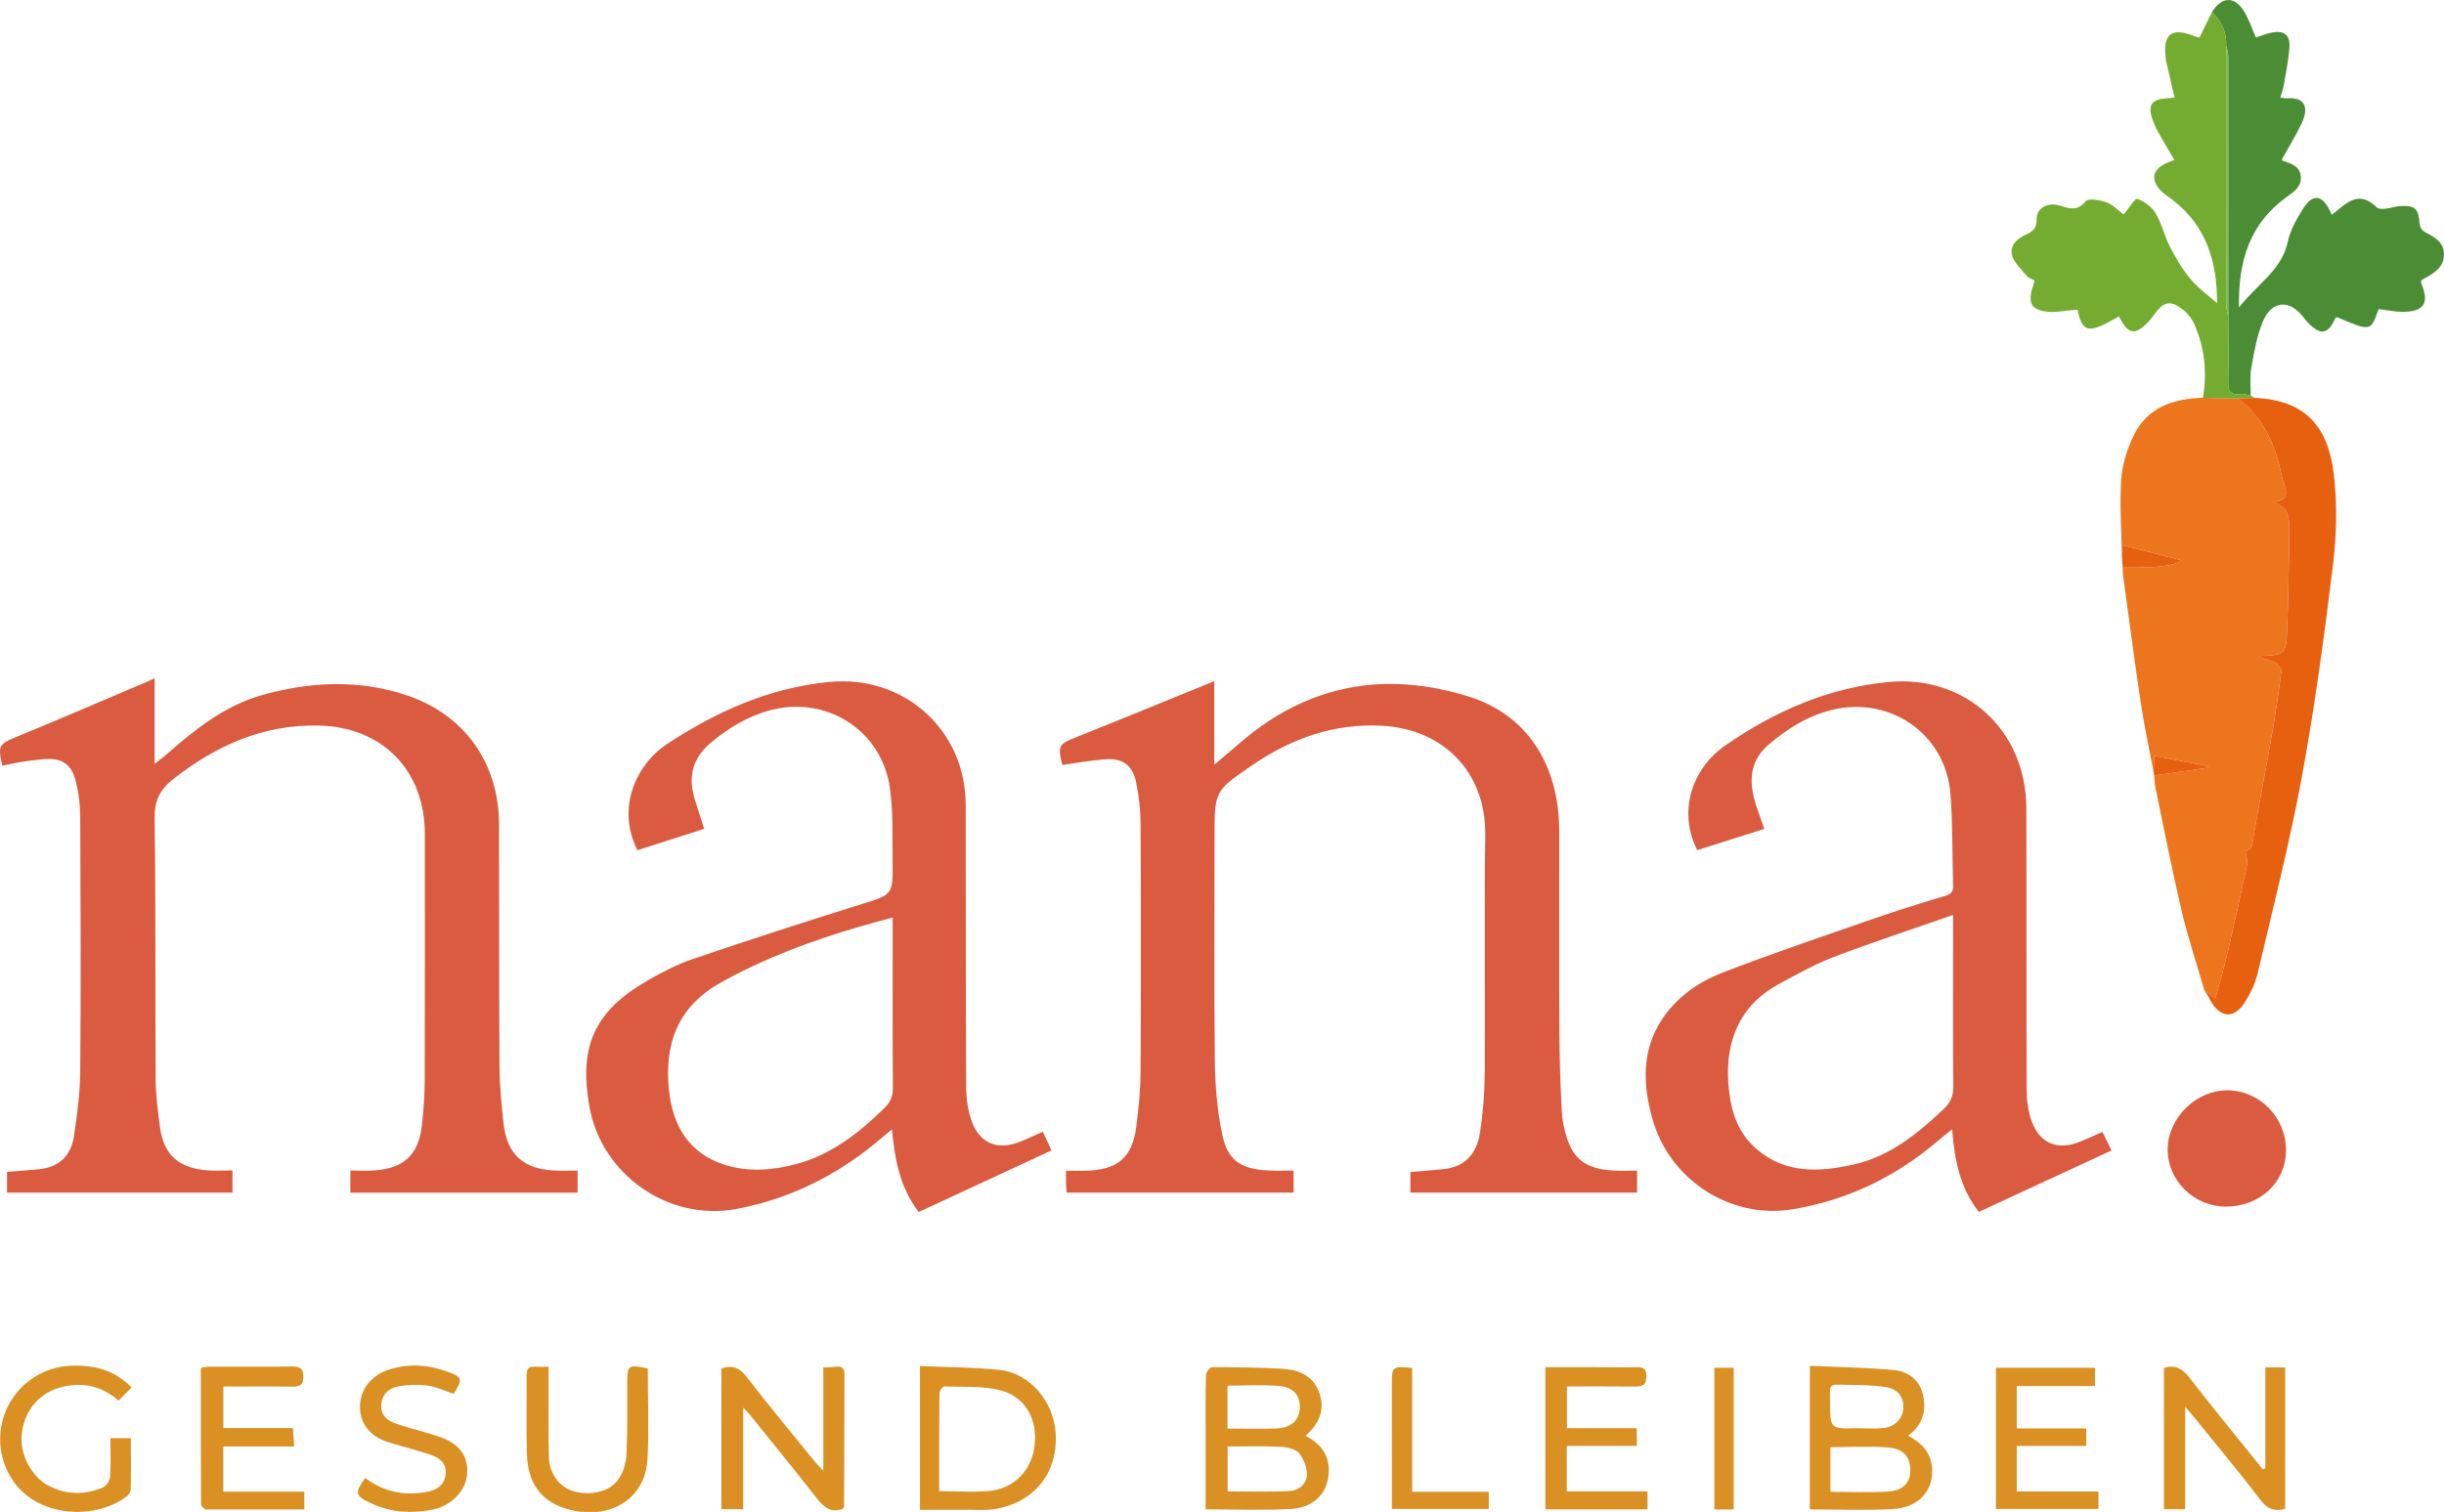
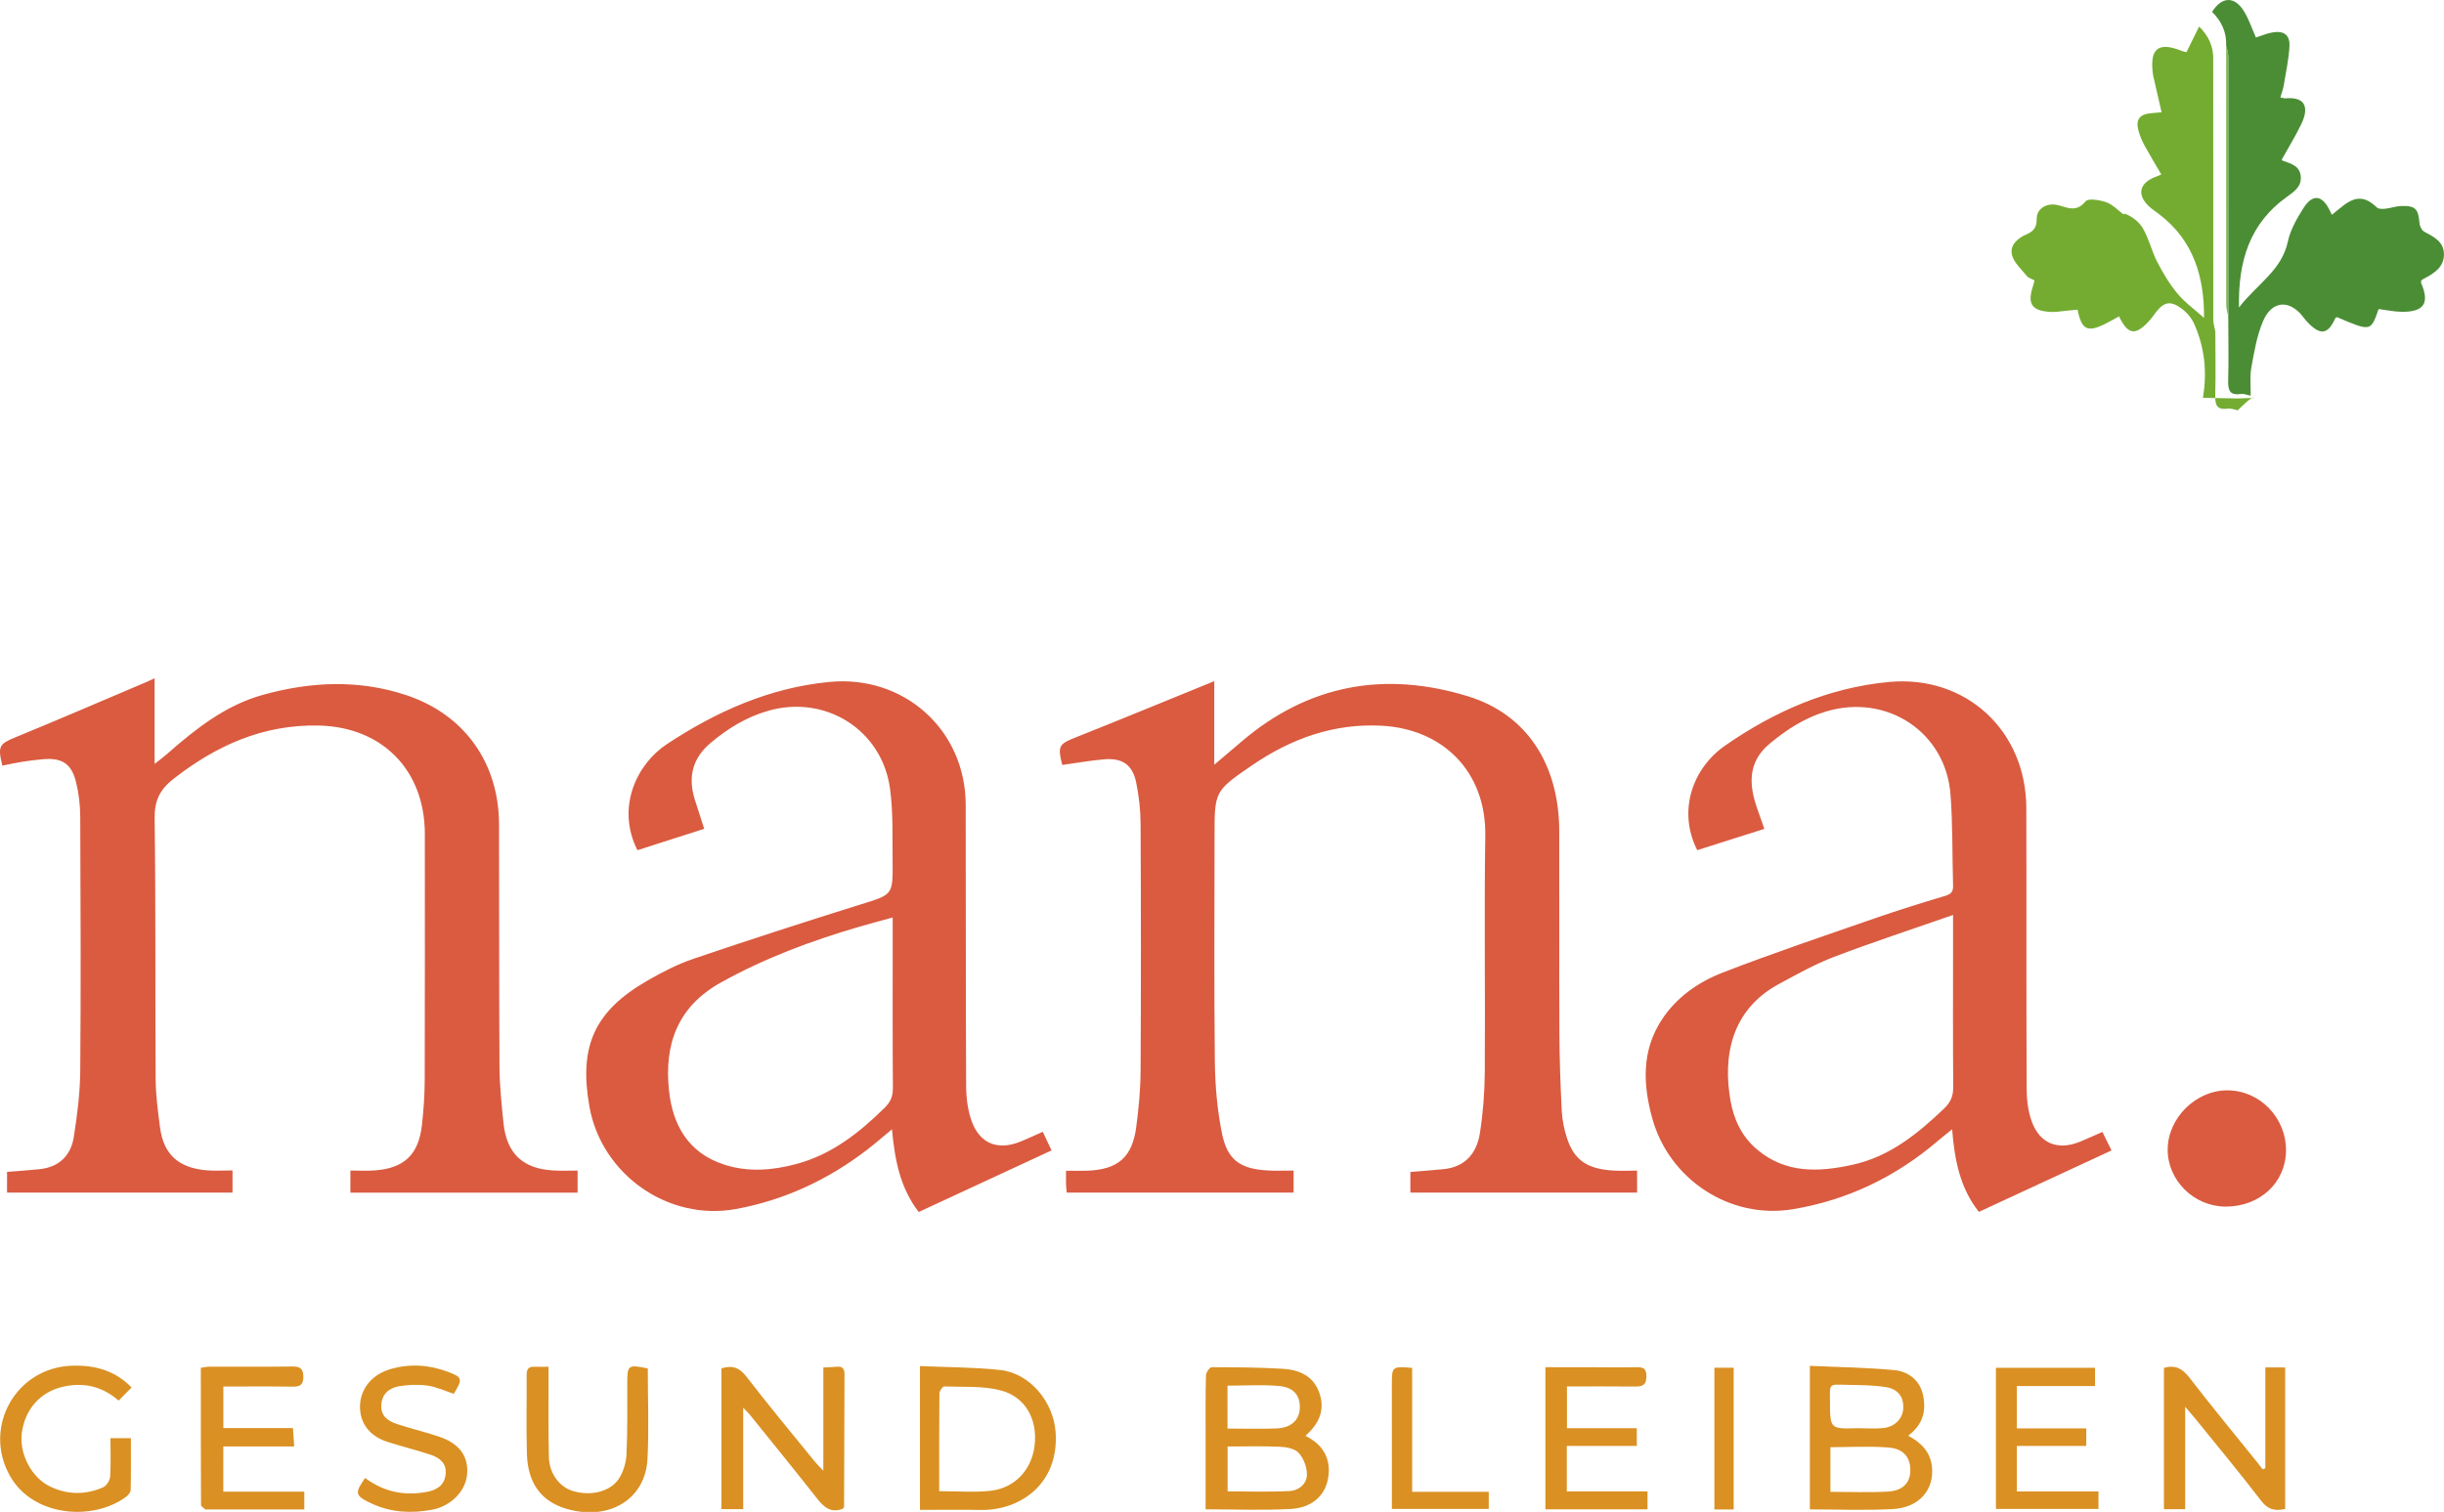
<svg xmlns="http://www.w3.org/2000/svg" version="1.1" id="Ebene_1" x="0px" y="0px" width="236.657px" height="146.429px" viewBox="0 0 236.657 146.429" enable-background="new 0 0 236.657 146.429" xml:space="preserve">
  <g>
-     <path fill="#ED751D" d="M221.678,51.493c-0.045,3.222-0.098,6.445-0.22,9.665c-0.082,2.153-0.302,2.311-2.439,2.365   c-0.054,0.001-0.108,0.05-0.273,0.133c0.594,0.19,1.138,0.286,1.594,0.541c0.268,0.15,0.585,0.576,0.553,0.838   c-0.247,2.007-0.539,4.011-0.885,6.003c-0.576,3.313-1.233,6.611-1.787,9.927c-0.12,0.72-0.12,1.38-0.786,1.451   c0.062,0.514,0.226,0.953,0.144,1.342c-0.603,2.868-1.235,5.731-1.9,8.585c-0.335,1.437-0.757,2.854-1.16,4.357   c-0.448-0.334-0.759-0.566-1.07-0.799c-0.743-2.569-1.593-5.113-2.205-7.713c-0.937-3.981-1.714-8-2.549-12.004   c-0.073-0.351-0.072-0.717-0.105-1.076c1.751-0.25,3.502-0.5,5.253-0.751c-0.025-0.053-0.051-0.106-0.076-0.159   c-1.7-0.326-3.4-0.652-5.159-0.99c-0.03,0.566-0.054,1.031-0.079,1.497c-0.414-2.199-0.895-4.387-1.227-6.598   c-0.624-4.154-1.163-8.32-1.733-12.481c-0.029-0.214-0.016-0.433-0.023-0.65c3.628,0.019,4.961-0.166,5.692-0.71   c-1.827-0.47-3.759-0.966-5.711-1.468c-0.02,0.393-0.039,0.753-0.057,1.114c-0.042-2.495-0.233-5-0.068-7.481   c0.096-1.444,0.572-2.942,1.209-4.255c1.329-2.736,3.848-3.566,6.701-3.65c1.118,0.022,2.236,0.044,3.355,0.065   c2.549,1.884,3.685,4.589,4.281,7.56c0.187,0.932,1.137,2.304-0.796,2.419c0.44,0.335,1.044,0.576,1.246,1.005   C221.662,50.137,221.687,50.849,221.678,51.493z" />
    <path fill="#4B8D35" d="M234.449,27.174c-0.004,0.089-0.032,0.17-0.007,0.229c0.839,1.949,0.289,2.813-1.848,2.797   c-0.757-0.006-1.512-0.173-2.268-0.267c-0.758,2.184-0.758,2.184-4.021,0.787c-0.06,0.033-0.153,0.051-0.175,0.101   c-0.704,1.56-1.406,1.686-2.623,0.456c-0.178-0.18-0.337-0.382-0.492-0.584c-1.302-1.698-3.015-1.601-3.875,0.4   c-0.605,1.408-0.862,2.983-1.139,4.508c-0.16,0.882-0.051,1.814-0.064,2.723c-0.316-0.059-0.645-0.207-0.946-0.163   c-1.065,0.155-1.259-0.351-1.233-1.293c0.058-2.06,0.012-4.123,0.009-6.184c0.003-8.407,0.009-16.813,0.001-25.22   c0-0.342-0.134-0.684-0.205-1.025c0.053-1.306-0.441-2.385-1.367-3.284c0.921-1.47,2.135-1.558,3.05-0.132   c0.499,0.778,0.787,1.692,1.201,2.613c0.482-0.154,1.013-0.388,1.568-0.489c1.143-0.208,1.743,0.23,1.676,1.37   c-0.075,1.258-0.344,2.506-0.553,3.755c-0.064,0.382-0.209,0.751-0.328,1.165c0.23,0.041,0.372,0.097,0.509,0.085   c2.065-0.175,2.216,1.048,1.528,2.478c-0.565,1.175-1.254,2.29-1.897,3.45c0.017,0.023,0.043,0.097,0.09,0.114   c0.75,0.276,1.601,0.457,1.737,1.437c0.145,1.048-0.625,1.557-1.341,2.07c-3.569,2.56-4.725,6.179-4.631,10.712   c1.731-2.26,4.135-3.575,4.733-6.39c0.242-1.137,0.874-2.234,1.508-3.236c0.884-1.396,1.814-1.278,2.533,0.2   c0.059,0.122,0.121,0.242,0.223,0.447c0.44-0.354,0.817-0.683,1.219-0.977c1.179-0.863,2.07-0.758,3.138,0.27   c0.163,0.157,0.547,0.148,0.818,0.119c0.501-0.053,0.991-0.241,1.49-0.261c1.415-0.057,1.712,0.267,1.818,1.67   c0.022,0.29,0.226,0.691,0.465,0.819c0.922,0.492,1.891,0.958,1.902,2.163c0.012,1.278-0.959,1.871-1.955,2.39   C234.609,27.047,234.528,27.119,234.449,27.174z" />
-     <path fill="#74AC31" d="M218.29,38.534c-0.54,0.02-1.081,0.039-1.623,0.059c-1.119-0.022-2.238-0.043-3.355-0.065   c0.422-2.464,0.175-4.863-0.839-7.144c-0.253-0.57-0.712-1.119-1.215-1.492c-1.101-0.815-1.749-0.656-2.559,0.436   c-0.195,0.263-0.385,0.532-0.606,0.772c-1.318,1.43-2.035,1.342-2.901-0.455c-0.433,0.234-0.858,0.478-1.295,0.698   c-1.753,0.886-2.333,0.622-2.718-1.35c-0.363,0.034-0.742,0.07-1.122,0.104c-0.471,0.043-0.944,0.139-1.411,0.118   c-1.929-0.087-2.383-0.772-1.761-2.59c0.045-0.132,0.066-0.272,0.113-0.468c-0.267-0.15-0.581-0.233-0.746-0.437   c-0.527-0.65-1.245-1.284-1.431-2.037c-0.231-0.936,0.56-1.621,1.399-1.981c0.715-0.307,1.003-0.684,0.997-1.507   c-0.008-1.02,1.028-1.637,2.188-1.293c0.956,0.283,1.715,0.607,2.545-0.402c0.264-0.321,1.378-0.131,2.01,0.09   c0.617,0.216,1.114,0.77,1.666,1.178c0.03-0.032,0.057-0.057,0.081-0.085c0.429-0.503,1.024-1.497,1.256-1.418   c0.682,0.231,1.405,0.778,1.774,1.401c0.603,1.018,0.863,2.234,1.411,3.293c0.557,1.077,1.193,2.144,1.968,3.07   c0.732,0.875,1.691,1.56,2.563,2.341c0.02-3.914-0.975-7.466-4.341-10.038c-0.346-0.265-0.721-0.501-1.032-0.802   c-1.123-1.091-0.891-2.18,0.572-2.779c0.199-0.082,0.399-0.161,0.664-0.269c-0.546-0.936-1.088-1.828-1.592-2.741   c-0.227-0.411-0.419-0.851-0.562-1.299c-0.409-1.277-0.004-1.834,1.346-1.913c0.248-0.015,0.496-0.044,0.832-0.074   c-0.264-1.148-0.515-2.233-0.764-3.319c-0.033-0.142-0.066-0.285-0.084-0.429c-0.305-2.461,0.545-3.109,2.847-2.179   c0.132,0.053,0.278,0.074,0.409,0.108c0.417-0.844,0.822-1.663,1.226-2.483c0.926,0.899,1.42,1.978,1.367,3.284   c-0.001,8.37-0.004,16.74,0.006,25.11c0.001,0.378,0.129,0.757,0.198,1.135c0.003,2.062,0.049,4.124-0.009,6.184   c-0.027,0.943,0.168,1.448,1.233,1.293c0.301-0.044,0.63,0.104,0.946,0.163C218.055,38.394,218.172,38.464,218.29,38.534z" />
+     <path fill="#74AC31" d="M218.29,38.534c-0.54,0.02-1.081,0.039-1.623,0.059c-1.119-0.022-2.238-0.043-3.355-0.065   c0.422-2.464,0.175-4.863-0.839-7.144c-0.253-0.57-0.712-1.119-1.215-1.492c-1.101-0.815-1.749-0.656-2.559,0.436   c-0.195,0.263-0.385,0.532-0.606,0.772c-1.318,1.43-2.035,1.342-2.901-0.455c-0.433,0.234-0.858,0.478-1.295,0.698   c-1.753,0.886-2.333,0.622-2.718-1.35c-0.363,0.034-0.742,0.07-1.122,0.104c-0.471,0.043-0.944,0.139-1.411,0.118   c-1.929-0.087-2.383-0.772-1.761-2.59c0.045-0.132,0.066-0.272,0.113-0.468c-0.267-0.15-0.581-0.233-0.746-0.437   c-0.527-0.65-1.245-1.284-1.431-2.037c-0.231-0.936,0.56-1.621,1.399-1.981c0.715-0.307,1.003-0.684,0.997-1.507   c-0.008-1.02,1.028-1.637,2.188-1.293c0.956,0.283,1.715,0.607,2.545-0.402c0.264-0.321,1.378-0.131,2.01,0.09   c0.617,0.216,1.114,0.77,1.666,1.178c0.03-0.032,0.057-0.057,0.081-0.085c0.682,0.231,1.405,0.778,1.774,1.401c0.603,1.018,0.863,2.234,1.411,3.293c0.557,1.077,1.193,2.144,1.968,3.07   c0.732,0.875,1.691,1.56,2.563,2.341c0.02-3.914-0.975-7.466-4.341-10.038c-0.346-0.265-0.721-0.501-1.032-0.802   c-1.123-1.091-0.891-2.18,0.572-2.779c0.199-0.082,0.399-0.161,0.664-0.269c-0.546-0.936-1.088-1.828-1.592-2.741   c-0.227-0.411-0.419-0.851-0.562-1.299c-0.409-1.277-0.004-1.834,1.346-1.913c0.248-0.015,0.496-0.044,0.832-0.074   c-0.264-1.148-0.515-2.233-0.764-3.319c-0.033-0.142-0.066-0.285-0.084-0.429c-0.305-2.461,0.545-3.109,2.847-2.179   c0.132,0.053,0.278,0.074,0.409,0.108c0.417-0.844,0.822-1.663,1.226-2.483c0.926,0.899,1.42,1.978,1.367,3.284   c-0.001,8.37-0.004,16.74,0.006,25.11c0.001,0.378,0.129,0.757,0.198,1.135c0.003,2.062,0.049,4.124-0.009,6.184   c-0.027,0.943,0.168,1.448,1.233,1.293c0.301-0.044,0.63,0.104,0.946,0.163C218.055,38.394,218.172,38.464,218.29,38.534z" />
    <path fill="#DA5B40" d="M55.93,113.375c0,0.847,0,1.519,0,2.14c-7.354,0-14.654,0-22.002,0c0-0.615,0-1.289,0-2.144   c0.808,0,1.567,0.044,2.318-0.008c2.883-0.199,4.288-1.518,4.611-4.399c0.162-1.445,0.264-2.904,0.269-4.357   c0.025-7.946,0.012-15.893,0.011-23.84c0-6.155-4.105-10.366-10.289-10.496c-5.349-0.112-9.902,1.922-14.05,5.168   c-1.327,1.039-1.848,2.107-1.825,3.822c0.113,8.419,0.048,16.84,0.099,25.259c0.01,1.56,0.22,3.125,0.423,4.676   c0.341,2.609,1.791,3.929,4.52,4.154c0.794,0.066,1.598,0.01,2.498,0.01c0,0.796,0,1.465,0,2.148c-7.232,0-14.49,0-21.832,0   c0-0.577,0-1.275,0-2.006c1.078-0.088,2.124-0.152,3.166-0.263c1.884-0.202,3.018-1.329,3.3-3.123   c0.332-2.113,0.605-4.26,0.623-6.395c0.067-8.201,0.036-16.402,0-24.604c-0.005-1.118-0.137-2.262-0.401-3.348   c-0.439-1.803-1.357-2.389-3.186-2.236c-0.689,0.058-1.376,0.146-2.059,0.253c-0.637,0.1-1.268,0.245-1.894,0.369   c-0.475-1.892-0.288-2.109,1.256-2.741c4.27-1.75,8.505-3.583,12.754-5.384c0.197-0.084,0.389-0.179,0.73-0.336   c0,2.724,0,5.35,0,8.293c0.55-0.437,0.88-0.676,1.185-0.944c2.777-2.44,5.667-4.735,9.303-5.745   c4.619-1.283,9.287-1.501,13.894,0.034c5.624,1.874,8.951,6.56,8.969,12.495c0.024,7.837-0.005,15.674,0.045,23.511   c0.011,1.816,0.202,3.635,0.389,5.445c0.306,2.956,1.888,4.428,4.851,4.582C54.36,113.408,55.118,113.375,55.93,113.375z    M156.247,113.375c-2.563-0.144-3.837-1.019-4.531-3.2c-0.262-0.825-0.443-1.703-0.487-2.566c-0.127-2.509-0.218-5.023-0.23-7.535   c-0.03-6.525,0.004-13.049-0.014-19.574c-0.017-6.454-3.127-11.296-8.803-13.05c-8.046-2.487-15.464-1.179-21.968,4.381   c-0.789,0.675-1.584,1.344-2.634,2.236c0-2.965,0-5.619,0-8.095c-4.539,1.847-8.97,3.68-13.426,5.45   c-1.61,0.64-1.765,0.83-1.294,2.666c1.359-0.187,2.715-0.431,4.082-0.546c1.743-0.146,2.722,0.532,3.075,2.244   c0.271,1.311,0.422,2.669,0.428,4.007c0.038,7.983,0.044,15.965,0,23.948c-0.01,1.815-0.185,3.64-0.424,5.441   c-0.387,2.913-1.783,4.1-4.747,4.206c-0.644,0.023-1.29,0.003-2.049,0.003c0,0.572-0.01,0.965,0.003,1.358   c0.009,0.281,0.049,0.561,0.067,0.757c7.362,0,14.651,0,21.966,0c0-0.652,0-1.267,0-2.132c-0.887,0-1.682,0.036-2.473-0.007   c-2.687-0.144-3.94-0.997-4.468-3.62c-0.457-2.269-0.658-4.621-0.684-6.94c-0.083-7.253-0.029-14.507-0.029-21.761   c0-4.403-0.017-4.428,3.643-6.929c3.765-2.574,7.898-4.069,12.515-3.829c6.02,0.313,10.149,4.509,10.057,10.646   c-0.114,7.617,0.005,15.236-0.047,22.854c-0.014,1.994-0.167,4.005-0.476,5.974c-0.301,1.916-1.405,3.264-3.505,3.475   c-1.076,0.108-2.155,0.185-3.224,0.276c0,0.747,0,1.417,0,1.994c7.384,0,14.682,0,21.952,0c0-0.68,0-1.35,0-2.127   C157.7,113.381,156.971,113.416,156.247,113.375z M203.58,109.633c0.286,0.581,0.562,1.143,0.883,1.793   c-4.327,2.004-8.571,3.97-12.846,5.951c-1.82-2.313-2.35-4.998-2.589-8.001c-0.527,0.427-0.937,0.745-1.33,1.082   c-4.102,3.513-8.809,5.796-14.134,6.666c-6.039,0.987-11.942-2.882-13.575-8.815c-0.895-3.253-1.041-6.497,0.885-9.483   c1.431-2.219,3.568-3.711,5.951-4.633c4.877-1.887,9.84-3.557,14.782-5.274c2.233-0.776,4.494-1.474,6.758-2.154   c0.557-0.167,0.774-0.403,0.756-0.979c-0.089-2.948-0.024-5.907-0.25-8.844c-0.466-6.057-6.177-9.791-12.045-8.034   c-2.074,0.621-3.818,1.752-5.457,3.114c-2.123,1.764-2.036,3.934-1.225,6.258c0.215,0.616,0.432,1.232,0.702,2.001   c-2.233,0.709-4.372,1.387-6.5,2.062c-1.947-3.871-0.393-7.976,2.687-10.119c4.756-3.31,10.028-5.633,15.901-6.173   c7.415-0.682,13.254,4.695,13.278,12.197c0.029,9.075-0.008,18.151,0.032,27.226c0.005,1.07,0.143,2.201,0.514,3.195   c0.785,2.103,2.516,2.762,4.602,1.931C202.066,110.316,202.756,109.992,203.58,109.633z M189.135,105.296   c-0.037-4.553-0.017-9.107-0.017-13.661c0-0.87,0-1.74,0-3.018c-4.036,1.41-7.829,2.653-11.554,4.072   c-1.826,0.695-3.552,1.673-5.28,2.601c-4.706,2.528-5.457,7.09-4.716,11.312c0.321,1.828,1.087,3.462,2.539,4.702   c2.8,2.391,6.043,2.225,9.318,1.5c3.539-0.783,6.251-2.981,8.807-5.418C188.861,106.786,189.142,106.174,189.135,105.296z    M100.973,109.619c0.268,0.567,0.524,1.108,0.852,1.802c-4.298,1.993-8.565,3.972-12.864,5.966   c-1.805-2.349-2.318-5.041-2.589-8.01c-0.886,0.731-1.655,1.407-2.468,2.028c-3.764,2.876-7.961,4.831-12.623,5.691   c-6.576,1.212-13.043-3.342-14.209-9.932c-1.037-5.854,0.503-9.248,5.648-12.204c1.415-0.813,2.894-1.577,4.434-2.099   c5.372-1.822,10.77-3.574,16.186-5.263c3.078-0.96,3.129-0.882,3.093-4.1c-0.027-2.366,0.066-4.757-0.247-7.09   c-0.771-5.753-6.309-9.184-11.877-7.544c-2.067,0.609-3.837,1.698-5.476,3.071c-1.786,1.496-2.23,3.325-1.558,5.491   c0.279,0.9,0.576,1.795,0.915,2.849c-2.21,0.707-4.345,1.391-6.467,2.071c-2.092-4.157-0.05-8.355,2.84-10.265   c4.772-3.154,9.941-5.472,15.748-6.032c7.234-0.698,13.185,4.646,13.201,11.899c0.02,9.076-0.005,18.153,0.041,27.229   c0.006,1.145,0.151,2.351,0.538,3.418c0.788,2.172,2.513,2.842,4.659,1.998C99.456,110.314,100.143,109.984,100.973,109.619z    M86.46,105.384c-0.036-4.849-0.019-9.698-0.019-14.548c0-0.614,0-1.228,0-1.973c-1.164,0.321-2.21,0.596-3.247,0.899   c-4.657,1.363-9.177,3.044-13.432,5.424c-4.155,2.325-5.455,5.966-4.983,10.422c0.359,3.391,1.886,6.056,5.322,7.182   c2.319,0.76,4.694,0.572,7.011-0.051c3.413-0.917,6.092-3.016,8.557-5.455C86.236,106.723,86.466,106.178,86.46,105.384z    M215.658,105.603c-3.043,0.008-5.739,2.686-5.758,5.719c-0.019,2.994,2.534,5.524,5.591,5.542c3.33,0.019,5.855-2.324,5.867-5.445   C221.37,108.226,218.792,105.595,215.658,105.603z" />
    <path fill="#DA9022" d="M184.769,139.052c1.496-1.099,1.802-2.55,1.393-4.123c-0.343-1.32-1.448-2.103-2.7-2.224   c-2.699-0.26-5.421-0.29-8.209-0.417c0,4.753,0,9.313,0,13.903c2.731,0,5.39,0.112,8.036-0.032   c2.549-0.139,4.023-1.868,3.784-4.109C186.921,140.636,186.045,139.725,184.769,139.052z M178.839,134.127   c1.265,0.026,2.547,0.02,3.789,0.224c1.201,0.197,1.726,0.99,1.668,2.064c-0.052,0.967-0.799,1.775-1.911,1.896   c-0.825,0.09-1.668,0.018-2.504,0.018c-2.668,0.074-2.669,0.074-2.681-2.578C177.193,133.952,177.045,134.091,178.839,134.127z    M182.795,144.467c-1.801,0.1-3.611,0.024-5.551,0.024c0-1.446,0-2.851,0-4.326c1.921,0,3.808-0.12,5.672,0.038   c1.474,0.125,2.116,1.027,2.061,2.322C184.929,143.657,184.229,144.388,182.795,144.467z M126.409,139.064   c1.293-1.149,1.921-2.458,1.359-4.118c-0.574-1.695-1.965-2.281-3.567-2.374c-2.288-0.132-4.583-0.153-6.875-0.153   c-0.192,0-0.541,0.512-0.55,0.793c-0.053,1.819-0.034,3.64-0.035,5.461c-0.002,2.47,0,4.94,0,7.511   c2.858,0,5.556,0.112,8.239-0.035c2.177-0.119,3.499-1.432,3.672-3.34C128.81,141.085,127.987,139.853,126.409,139.064z    M118.861,134.206c1.701,0,3.365-0.114,5.004,0.034c1.453,0.132,2.07,0.969,1.994,2.209c-0.068,1.113-0.857,1.846-2.23,1.901   c-1.556,0.062-3.116,0.014-4.768,0.014C118.861,136.924,118.861,135.595,118.861,134.206z M124.889,144.414   c-1.98,0.102-3.969,0.032-6.017,0.032c0-1.362,0-2.796,0-4.348c1.763,0,3.434-0.052,5.1,0.027c0.623,0.03,1.429,0.189,1.796,0.604   c0.468,0.527,0.789,1.375,0.785,2.082C126.548,143.721,125.766,144.369,124.889,144.414z M221.277,132.443c0,4.58,0,9.121,0,13.701   c-0.953,0.228-1.653,0.092-2.326-0.789c-2.068-2.704-4.251-5.321-6.392-7.97c-0.237-0.294-0.49-0.575-0.965-1.131   c0,3.511,0,6.684,0,9.919c-0.757,0-1.364,0-2.056,0c0-4.563,0-9.128,0-13.691c1.075-0.303,1.771,0.045,2.443,0.917   c2.166,2.81,4.429,5.546,6.653,8.311c0.157,0.195,0.305,0.397,0.458,0.595c0.089-0.03,0.177-0.06,0.266-0.091   c0-3.236,0-6.471,0-9.772C220.083,132.443,220.642,132.443,221.277,132.443z M81.775,133.114c-0.02,4.265-0.027,8.531-0.042,12.796   c0,0.066-0.051,0.132-0.08,0.198c-1.22,0.509-1.907-0.171-2.602-1.056c-2.125-2.706-4.3-5.373-6.459-8.052   c-0.129-0.16-0.283-0.301-0.626-0.662c0,3.414,0,6.582,0,9.826c-0.788,0-1.419,0-2.111,0c0-4.57,0-9.108,0-13.628   c1.067-0.347,1.762-0.067,2.447,0.825c2.141,2.784,4.393,5.484,6.607,8.212c0.194,0.239,0.422,0.452,0.816,0.87   c0-3.485,0-6.708,0-9.997c0.498-0.026,0.883-0.025,1.263-0.071C81.564,132.305,81.777,132.551,81.775,133.114z M96.851,132.69   c-2.554-0.275-5.139-0.263-7.77-0.38c0,4.73,0,9.291,0,13.928c1.996,0,3.922-0.033,5.846,0.007c3.862,0.081,7.65-2.54,7.288-7.554   C102.006,135.793,99.748,133.003,96.851,132.69z M100.181,140.026c-0.287,2.344-1.923,4.117-4.304,4.368   c-1.576,0.167-3.184,0.032-4.933,0.032c0-3.224-0.011-6.347,0.021-9.47c0.002-0.237,0.314-0.68,0.468-0.674   c1.842,0.069,3.757-0.076,5.503,0.393C99.344,135.32,100.486,137.534,100.181,140.026z M151.717,144.449c2.595,0,5.168,0,7.815,0   c0,0.624,0,1.153,0,1.737c-3.3,0-6.565,0-9.887,0c0-4.581,0-9.118,0-13.764c1.59,0,3.113-0.001,4.635,0   c1.349,0.001,2.698,0.027,4.046-0.002c0.655-0.014,1.104,0.002,1.101,0.886c-0.003,0.902-0.451,0.993-1.165,0.985   c-2.148-0.024-4.297-0.009-6.531-0.009c0,1.341,0,2.629,0,4.047c2.213,0,4.45,0,6.764,0c0,0.617,0,1.107,0,1.716   c-2.229,0-4.468,0-6.778,0C151.717,141.558,151.717,142.955,151.717,144.449z M2.115,138.767c-0.268,2.01,0.906,4.311,2.704,5.192   c1.693,0.829,3.445,0.844,5.16,0.097c0.325-0.141,0.658-0.656,0.683-1.019c0.085-1.224,0.032-2.457,0.032-3.745   c0.677,0,1.241,0,1.981,0c0,1.695,0.018,3.358-0.021,5.019c-0.005,0.231-0.247,0.518-0.457,0.672   c-3.205,2.356-8.957,1.932-11.206-1.99c-2.712-4.729,0.529-10.55,5.993-10.718c2.187-0.068,4.152,0.45,5.758,2.11   c-0.428,0.432-0.822,0.83-1.257,1.27c-1.566-1.367-3.342-1.803-5.37-1.348C3.948,134.795,2.425,136.442,2.115,138.767z    M62.726,132.541c0,2.984,0.126,5.903-0.032,8.807c-0.192,3.523-3.131,5.61-6.777,5.026c-3.131-0.501-4.798-2.328-4.896-5.545   c-0.077-2.549-0.009-5.101-0.026-7.652c-0.004-0.543,0.17-0.829,0.747-0.803c0.396,0.017,0.794,0.003,1.374,0.003   c0,0.58-0.001,1.107,0,1.635c0.006,2.369-0.026,4.738,0.033,7.106c0.04,1.616,1.045,2.93,2.373,3.31   c1.72,0.493,3.603,0.049,4.428-1.243c0.425-0.666,0.678-1.542,0.715-2.336c0.106-2.291,0.07-4.589,0.074-6.884   C60.741,132.209,60.819,132.142,62.726,132.541z M195.295,144.455c2.612,0,5.218,0,7.903,0c0,0.619,0,1.11,0,1.693   c-3.271,0-6.565,0-9.928,0c0-4.534,0-9.067,0-13.668c3.215,0,6.371,0,9.597,0c0,0.557,0,1.09,0,1.763c-2.493,0-4.989,0-7.573,0   c0,1.419,0,2.702,0,4.103c2.235,0,4.442,0,6.723,0c0,0.608,0,1.102,0,1.698c-2.217,0-4.424,0-6.722,0   C195.295,141.537,195.295,142.93,195.295,144.455z M45.225,142.85c-0.162,1.628-1.617,3.043-3.385,3.373   c-1.95,0.365-3.878,0.276-5.678-0.522c-1.883-0.835-1.815-1.093-0.807-2.552c1.839,1.368,3.815,1.743,5.951,1.352   c0.956-0.175,1.722-0.62,1.844-1.693c0.121-1.063-0.562-1.615-1.439-1.906c-1.375-0.457-2.786-0.805-4.168-1.242   c-1.772-0.561-2.729-1.845-2.683-3.519c0.047-1.674,1.207-3.022,2.901-3.523c1.896-0.56,3.747-0.442,5.569,0.233   c1.463,0.541,1.492,0.704,0.608,2.143c-0.833-0.272-1.665-0.671-2.536-0.792c-0.913-0.127-1.882-0.093-2.791,0.068   c-0.943,0.167-1.643,0.756-1.692,1.837c-0.049,1.081,0.692,1.544,1.548,1.826c1.343,0.441,2.727,0.763,4.065,1.217   C44.518,139.824,45.4,141.088,45.225,142.85z M21.622,144.474c2.589,0,5.19,0,7.844,0c0,0.633,0,1.128,0,1.722   c-3.205,0-6.4,0-9.594,0c-0.142-0.149-0.407-0.297-0.407-0.446c-0.022-4.403-0.018-8.805-0.018-13.27   c0.298-0.043,0.536-0.106,0.774-0.107c2.696-0.008,5.393,0.013,8.089-0.021c0.731-0.009,1.054,0.191,1.062,0.973   c0.008,0.783-0.302,0.991-1.04,0.979c-2.212-0.037-4.424-0.013-6.704-0.013c0,1.389,0,2.647,0,4.023c2.214,0,4.418,0,6.738,0   c0.042,0.625,0.077,1.141,0.12,1.778c-2.367,0-4.615,0-6.863,0C21.622,141.505,21.622,142.92,21.622,144.474z M136.741,144.49   c2.574,0,4.964,0,7.418,0c0,0.58,0,1.075,0,1.66c-3.069,0-6.168,0-9.38,0c0-1.449,0-2.859,0-4.268   c-0.001-2.584-0.005-5.167-0.002-7.751c0.002-1.8,0.006-1.8,1.964-1.646C136.741,136.423,136.741,140.372,136.741,144.49z    M166.007,132.471c0.673,0,1.243,0,1.867,0c0,4.602,0,9.142,0,13.726c-0.632,0-1.207,0-1.867,0   C166.007,141.636,166.007,137.104,166.007,132.471z" />
-     <path fill="#E7600F" d="M225.903,54.737c-0.838,6.861-1.761,13.723-3.013,20.518c-1.178,6.392-2.799,12.704-4.283,19.038   c-0.219,0.937-0.661,1.859-1.17,2.682c-1.112,1.798-2.482,1.677-3.488-0.235c-0.03-0.064-0.06-0.127-0.09-0.191   c-0.136-0.215-0.272-0.431-0.408-0.646c0.311,0.232,0.622,0.464,1.07,0.799c0.403-1.504,0.825-2.92,1.16-4.357   c0.665-2.855,1.297-5.717,1.9-8.585c0.082-0.388-0.082-0.828-0.144-1.342c0.666-0.07,0.666-0.73,0.786-1.451   c0.553-3.316,1.21-6.615,1.787-9.927c0.347-1.993,0.638-3.996,0.885-6.003c0.032-0.262-0.285-0.688-0.553-0.838   c-0.456-0.255-1.001-0.351-1.594-0.541c0.165-0.082,0.218-0.131,0.273-0.133c2.137-0.055,2.357-0.212,2.439-2.365   c0.122-3.22,0.175-6.443,0.22-9.665c0.009-0.645-0.016-1.356-0.28-1.917c-0.202-0.429-0.806-0.67-1.246-1.005   c1.933-0.115,0.983-1.487,0.796-2.419c-0.596-2.971-1.732-5.676-4.281-7.56c0.541-0.02,1.083-0.039,1.623-0.059   c4.966,0.206,7.147,2.8,7.697,7.4C226.333,48.828,226.257,51.837,225.903,54.737z M205.527,52.799   c-0.02,0.393-0.039,0.753-0.057,1.114c0.026,0.355,0.051,0.71,0.077,1.064c3.628,0.019,4.961-0.166,5.692-0.71   C209.411,53.798,207.479,53.301,205.527,52.799z M213.767,74.2c-1.7-0.326-3.4-0.652-5.159-0.99   c-0.03,0.566-0.054,1.031-0.079,1.497c0.02,0.134,0.041,0.268,0.061,0.402c1.751-0.25,3.502-0.5,5.253-0.751   C213.817,74.306,213.792,74.253,213.767,74.2z" />
-     <path fill="#ED751D" d="M213.858,96.55c0.03,0.064,0.06,0.127,0.09,0.191C213.919,96.677,213.889,96.613,213.858,96.55z" />
    <path fill="#7AB653" d="M215.769,30.683c-0.069-0.378-0.197-0.757-0.198-1.135c-0.011-8.37-0.007-16.74-0.006-25.11   c0.071,0.342,0.205,0.683,0.205,1.025C215.778,13.87,215.772,22.276,215.769,30.683z" />
  </g>
</svg>